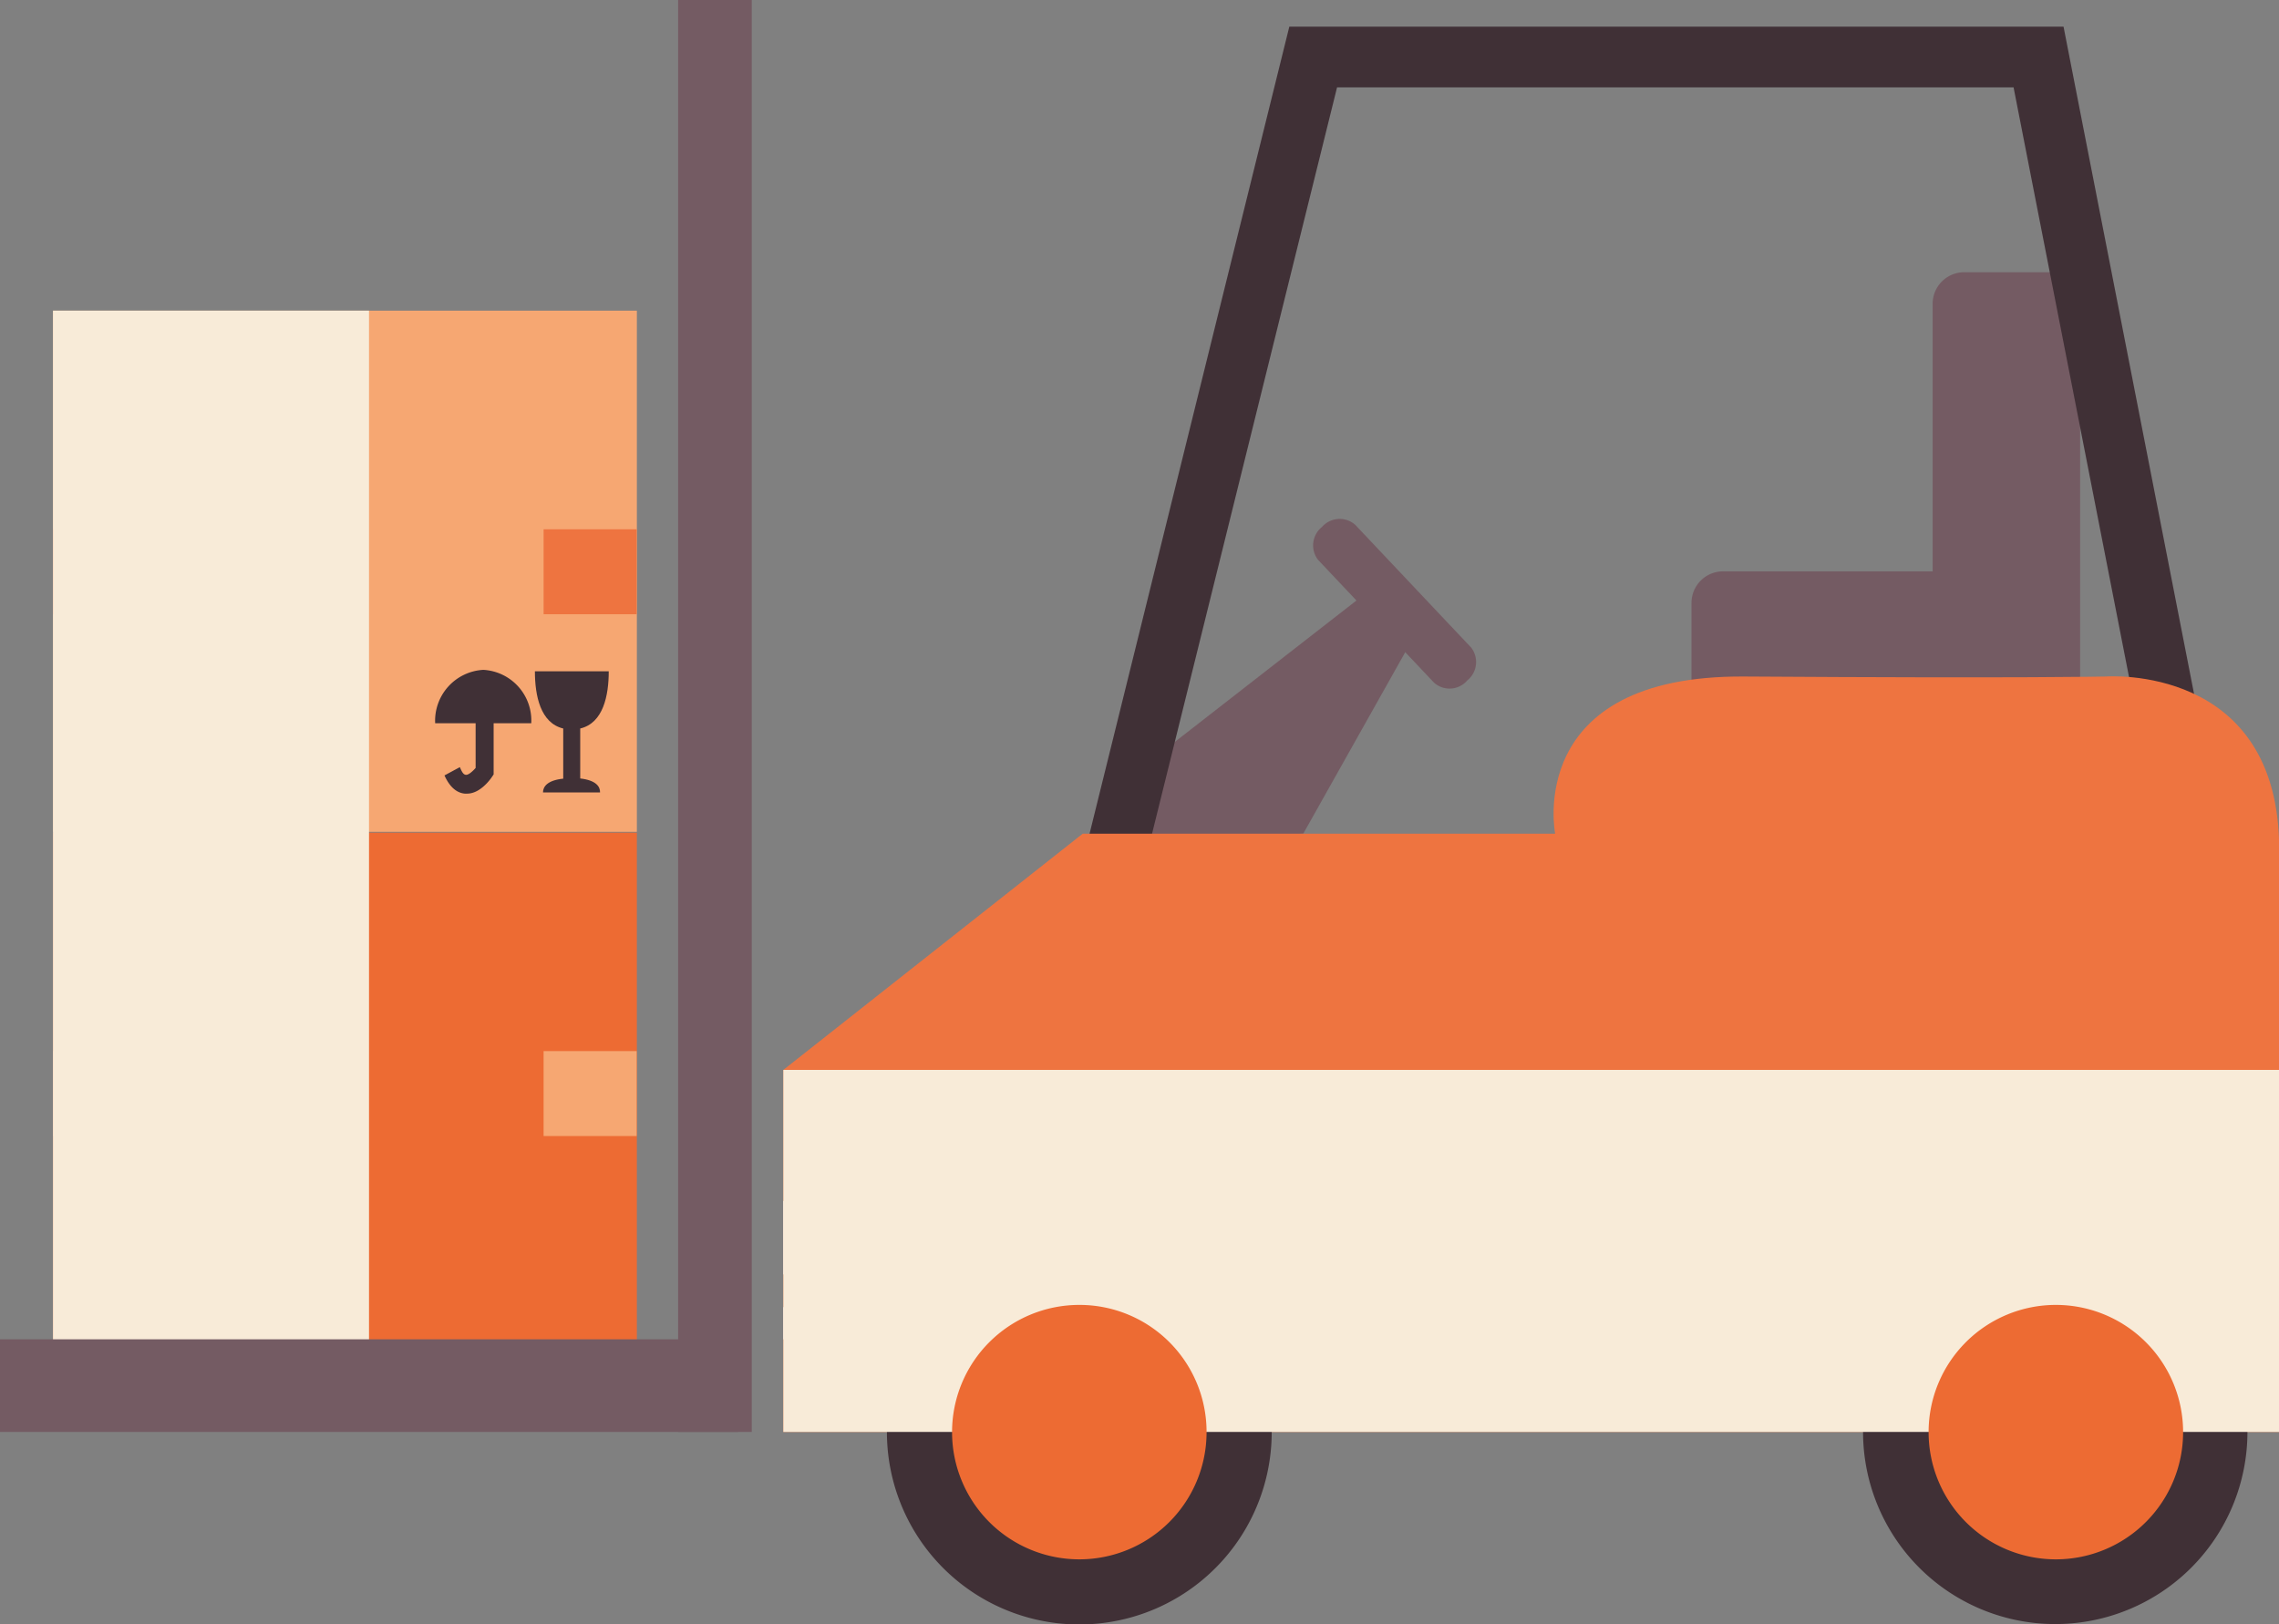
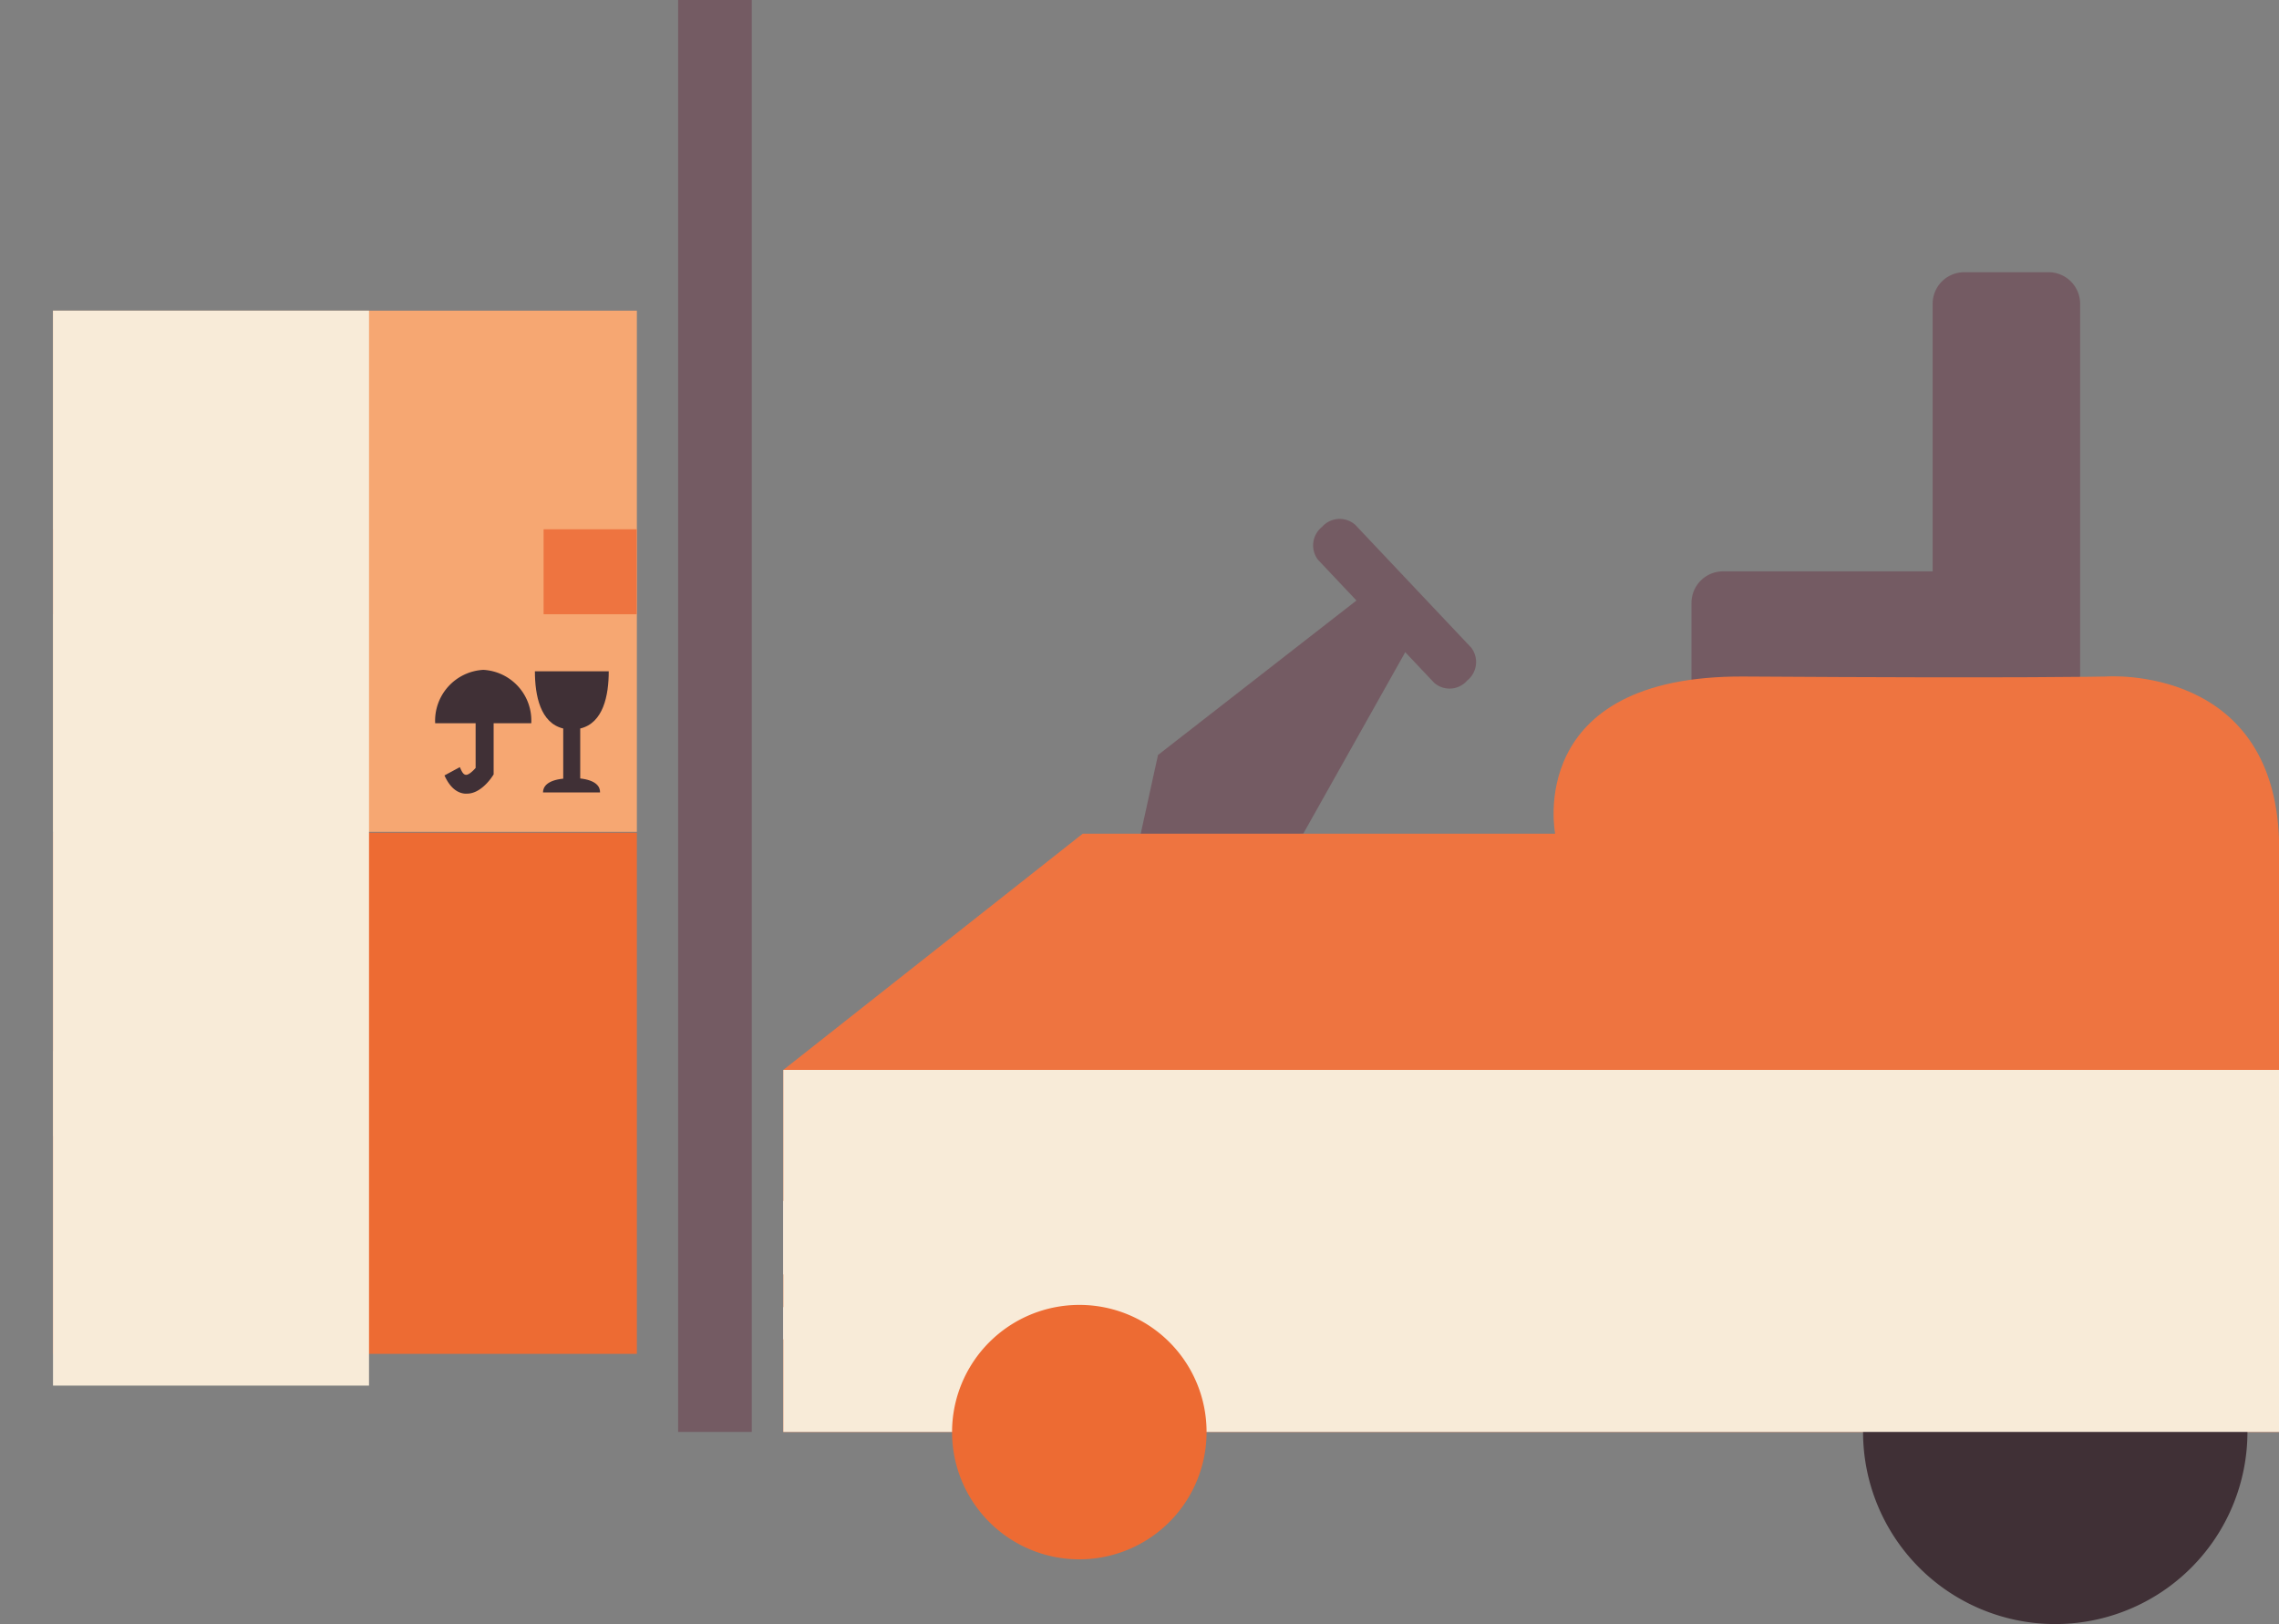
<svg xmlns="http://www.w3.org/2000/svg" viewBox="0 0 112.65 80.3">
  <rect x="0" y="0" width="112.65" height="80.3" fill="#808080" stroke="none" />
  <defs>
    <style>.cls-1{isolation:isolate;}.cls-2{fill:#745b63;}.cls-3{fill:#403036;}.cls-4{fill:#ed6b33;}.cls-5{fill:#f6a772;}.cls-6{fill:#ee7440;}.cls-7{fill:#fff;}.cls-8{mix-blend-mode:multiply;}.cls-9{fill:#f8ebd8;}</style>
  </defs>
  <title>stoccaggio</title>
  <g class="cls-1">
    <g id="Layer_4" data-name="Layer 4">
      <polygon class="cls-2" points="57.24 37.33 68.9 28.25 70.65 30.13 64.42 41.22 56.3 41.61 57.24 37.33" />
      <path class="cls-2" d="M73.63,44.7a1.17,1.17,0,0,1-.2,1.63h0a1.15,1.15,0,0,1-1.64.1l-5.73-6.07a1.17,1.17,0,0,1,.2-1.63h0a1.16,1.16,0,0,1,1.64-.1Z" transform="translate(-0.91 -12.68)" />
      <path class="cls-2" d="M102.17,26.14H98a1.56,1.56,0,0,0-1.56,1.56V40.93H86.07a1.56,1.56,0,0,0-1.55,1.56v6A1.56,1.56,0,0,0,86.07,50H96.45A1.56,1.56,0,0,0,98,51.57h4.16A1.56,1.56,0,0,0,103.73,50V27.7A1.56,1.56,0,0,0,102.17,26.14Z" transform="translate(-0.91 -12.68)" />
-       <path class="cls-3" d="M71.42,72.91,52.75,62.05,64.64,14h38.27l8.8,45ZM56.2,60.58l15.54,9L108.27,57l-7.83-40H67Z" transform="translate(-0.91 -12.68)" />
      <rect class="cls-4" x="2.62" y="41.17" width="28.86" height="25.77" />
      <path class="cls-3" d="M9.48,74.25a2.51,2.51,0,0,0-2.37-2.64,2.51,2.51,0,0,0-2.37,2.64h2v2.2c-.15.18-.35.36-.48.34s-.2-.15-.3-.37l-.76.41c.31.69.71.87,1,.9h.09c.66,0,1.17-.74,1.23-.83l.08-.12V74.25Z" transform="translate(-0.91 -12.68)" />
      <path class="cls-3" d="M11.9,77V74.51c1.14-.27,1.41-1.63,1.41-2.83H9.66c0,1.2.27,2.56,1.4,2.83V77c-.79.09-1,.41-1,.69h2.82C12.89,77.39,12.7,77.07,11.9,77Z" transform="translate(-0.91 -12.68)" />
-       <rect class="cls-5" x="26.87" y="51.97" width="4.6" height="4.2" />
      <rect class="cls-5" x="2.62" y="51.97" width="4.6" height="4.2" />
      <rect class="cls-5" x="2.62" y="15.36" width="28.86" height="25.77" />
      <path class="cls-3" d="M27.17,48.44A2.51,2.51,0,0,0,24.8,45.8a2.52,2.52,0,0,0-2.38,2.64h2v2.21c-.15.17-.35.35-.48.34s-.2-.15-.3-.38l-.76.41c.31.69.7.87,1,.9H24c.66,0,1.17-.74,1.23-.83l.08-.12V48.44Z" transform="translate(-0.91 -12.68)" />
      <path class="cls-3" d="M29.59,51.17V48.7c1.14-.27,1.41-1.63,1.41-2.83H27.35c0,1.2.27,2.56,1.4,2.83v2.48c-.79.08-1,.4-1,.68h2.82C30.58,51.58,30.38,51.26,29.59,51.17Z" transform="translate(-0.91 -12.68)" />
      <rect class="cls-6" x="26.87" y="26.17" width="4.6" height="4.2" />
      <rect class="cls-6" x="2.62" y="26.17" width="4.6" height="4.2" />
      <path class="cls-6" d="M39.63,83.48V65.58L54.43,53.9H77.78s-1.56-7.84,9.34-7.77c14,.09,17.88,0,17.88,0s8.57-.66,8.57,8.55v28.8Z" transform="translate(-0.91 -12.68)" />
      <rect class="cls-7" x="38.72" y="64.63" width="73.93" height="1.59" />
      <rect class="cls-7" x="38.72" y="59.38" width="73.93" height="3.63" />
-       <path class="cls-3" d="M63.77,83.48a9.51,9.51,0,1,1-9.5-9.5A9.51,9.51,0,0,1,63.77,83.48Z" transform="translate(-0.91 -12.68)" />
      <path class="cls-3" d="M112,83.48a9.5,9.5,0,1,1-9.5-9.5A9.5,9.5,0,0,1,112,83.48Z" transform="translate(-0.91 -12.68)" />
      <g class="cls-8">
        <rect class="cls-9" x="38.72" y="52.9" width="73.93" height="17.9" />
      </g>
      <g class="cls-8">
        <rect class="cls-9" x="2.62" y="15.36" width="15.62" height="53.15" />
      </g>
      <rect class="cls-2" x="33.52" width="3.64" height="70.8" />
      <path class="cls-4" d="M60.55,83.48a6.29,6.29,0,1,1-6.28-6.28A6.28,6.28,0,0,1,60.55,83.48Z" transform="translate(-0.91 -12.68)" />
-       <path class="cls-4" d="M108.82,83.48a6.29,6.29,0,1,1-6.29-6.28A6.29,6.29,0,0,1,108.82,83.48Z" transform="translate(-0.91 -12.68)" />
-       <rect class="cls-2" y="66.22" width="36.48" height="4.58" />
    </g>
  </g>
</svg>